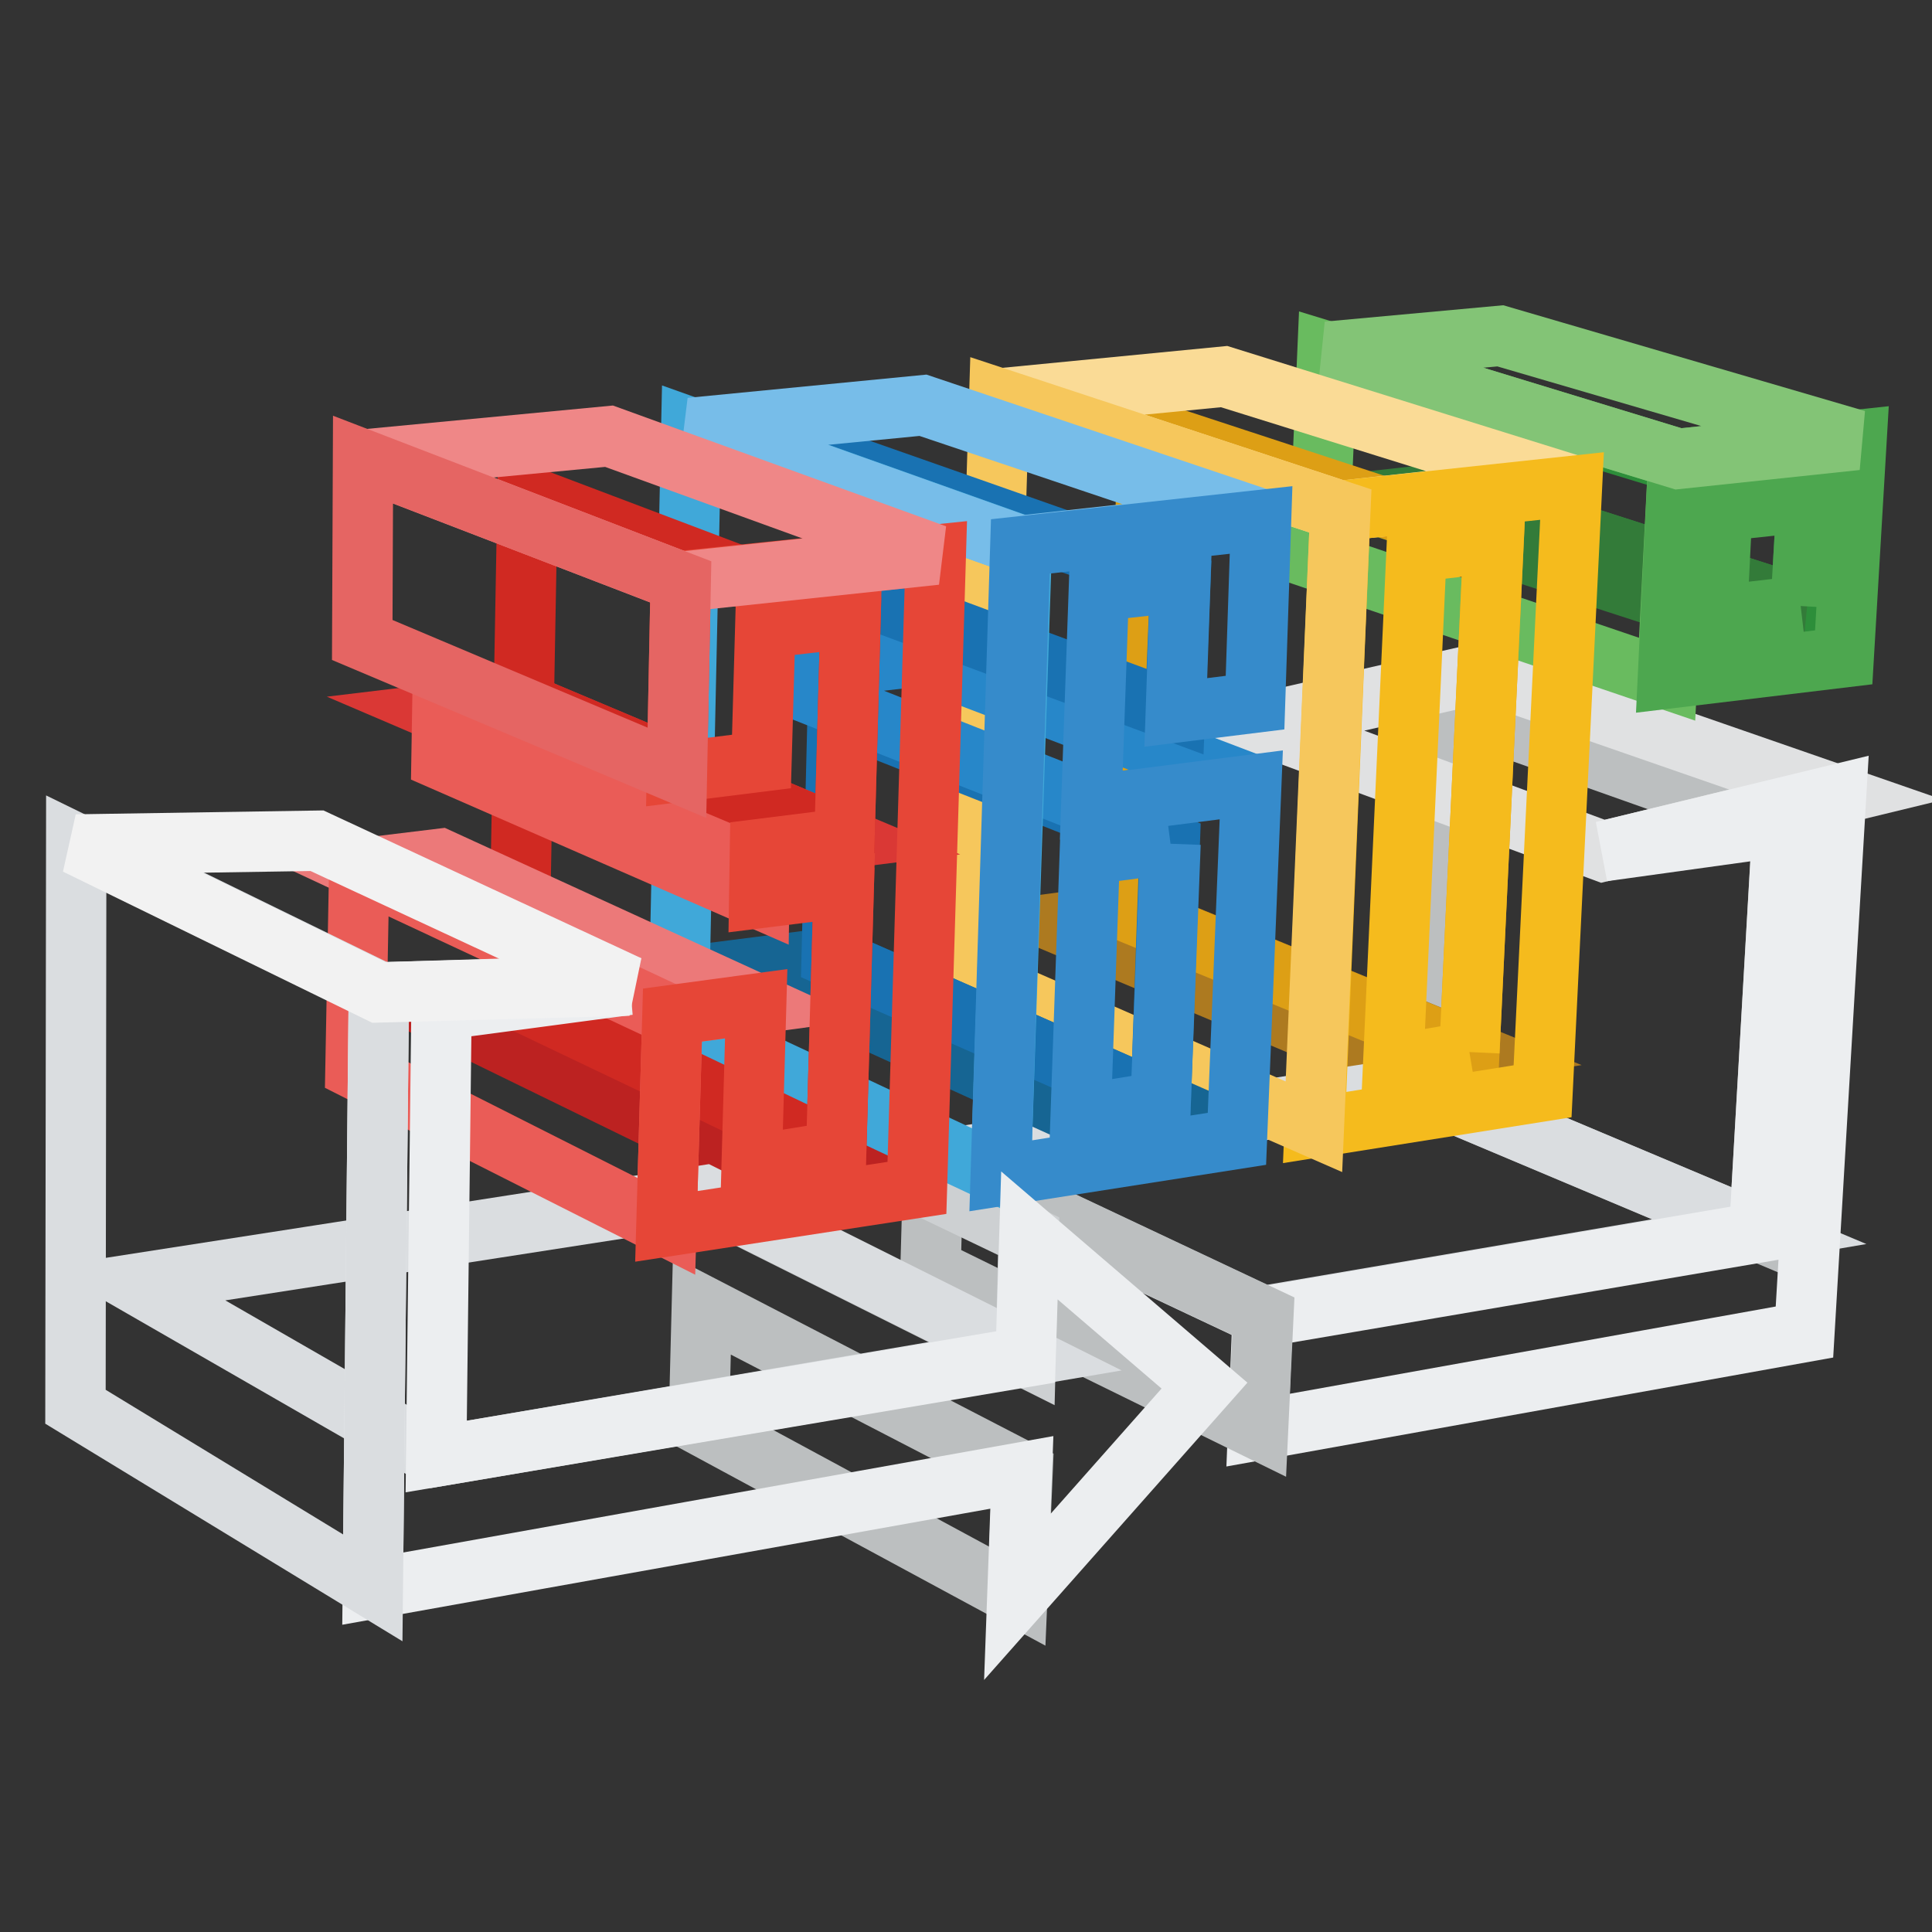
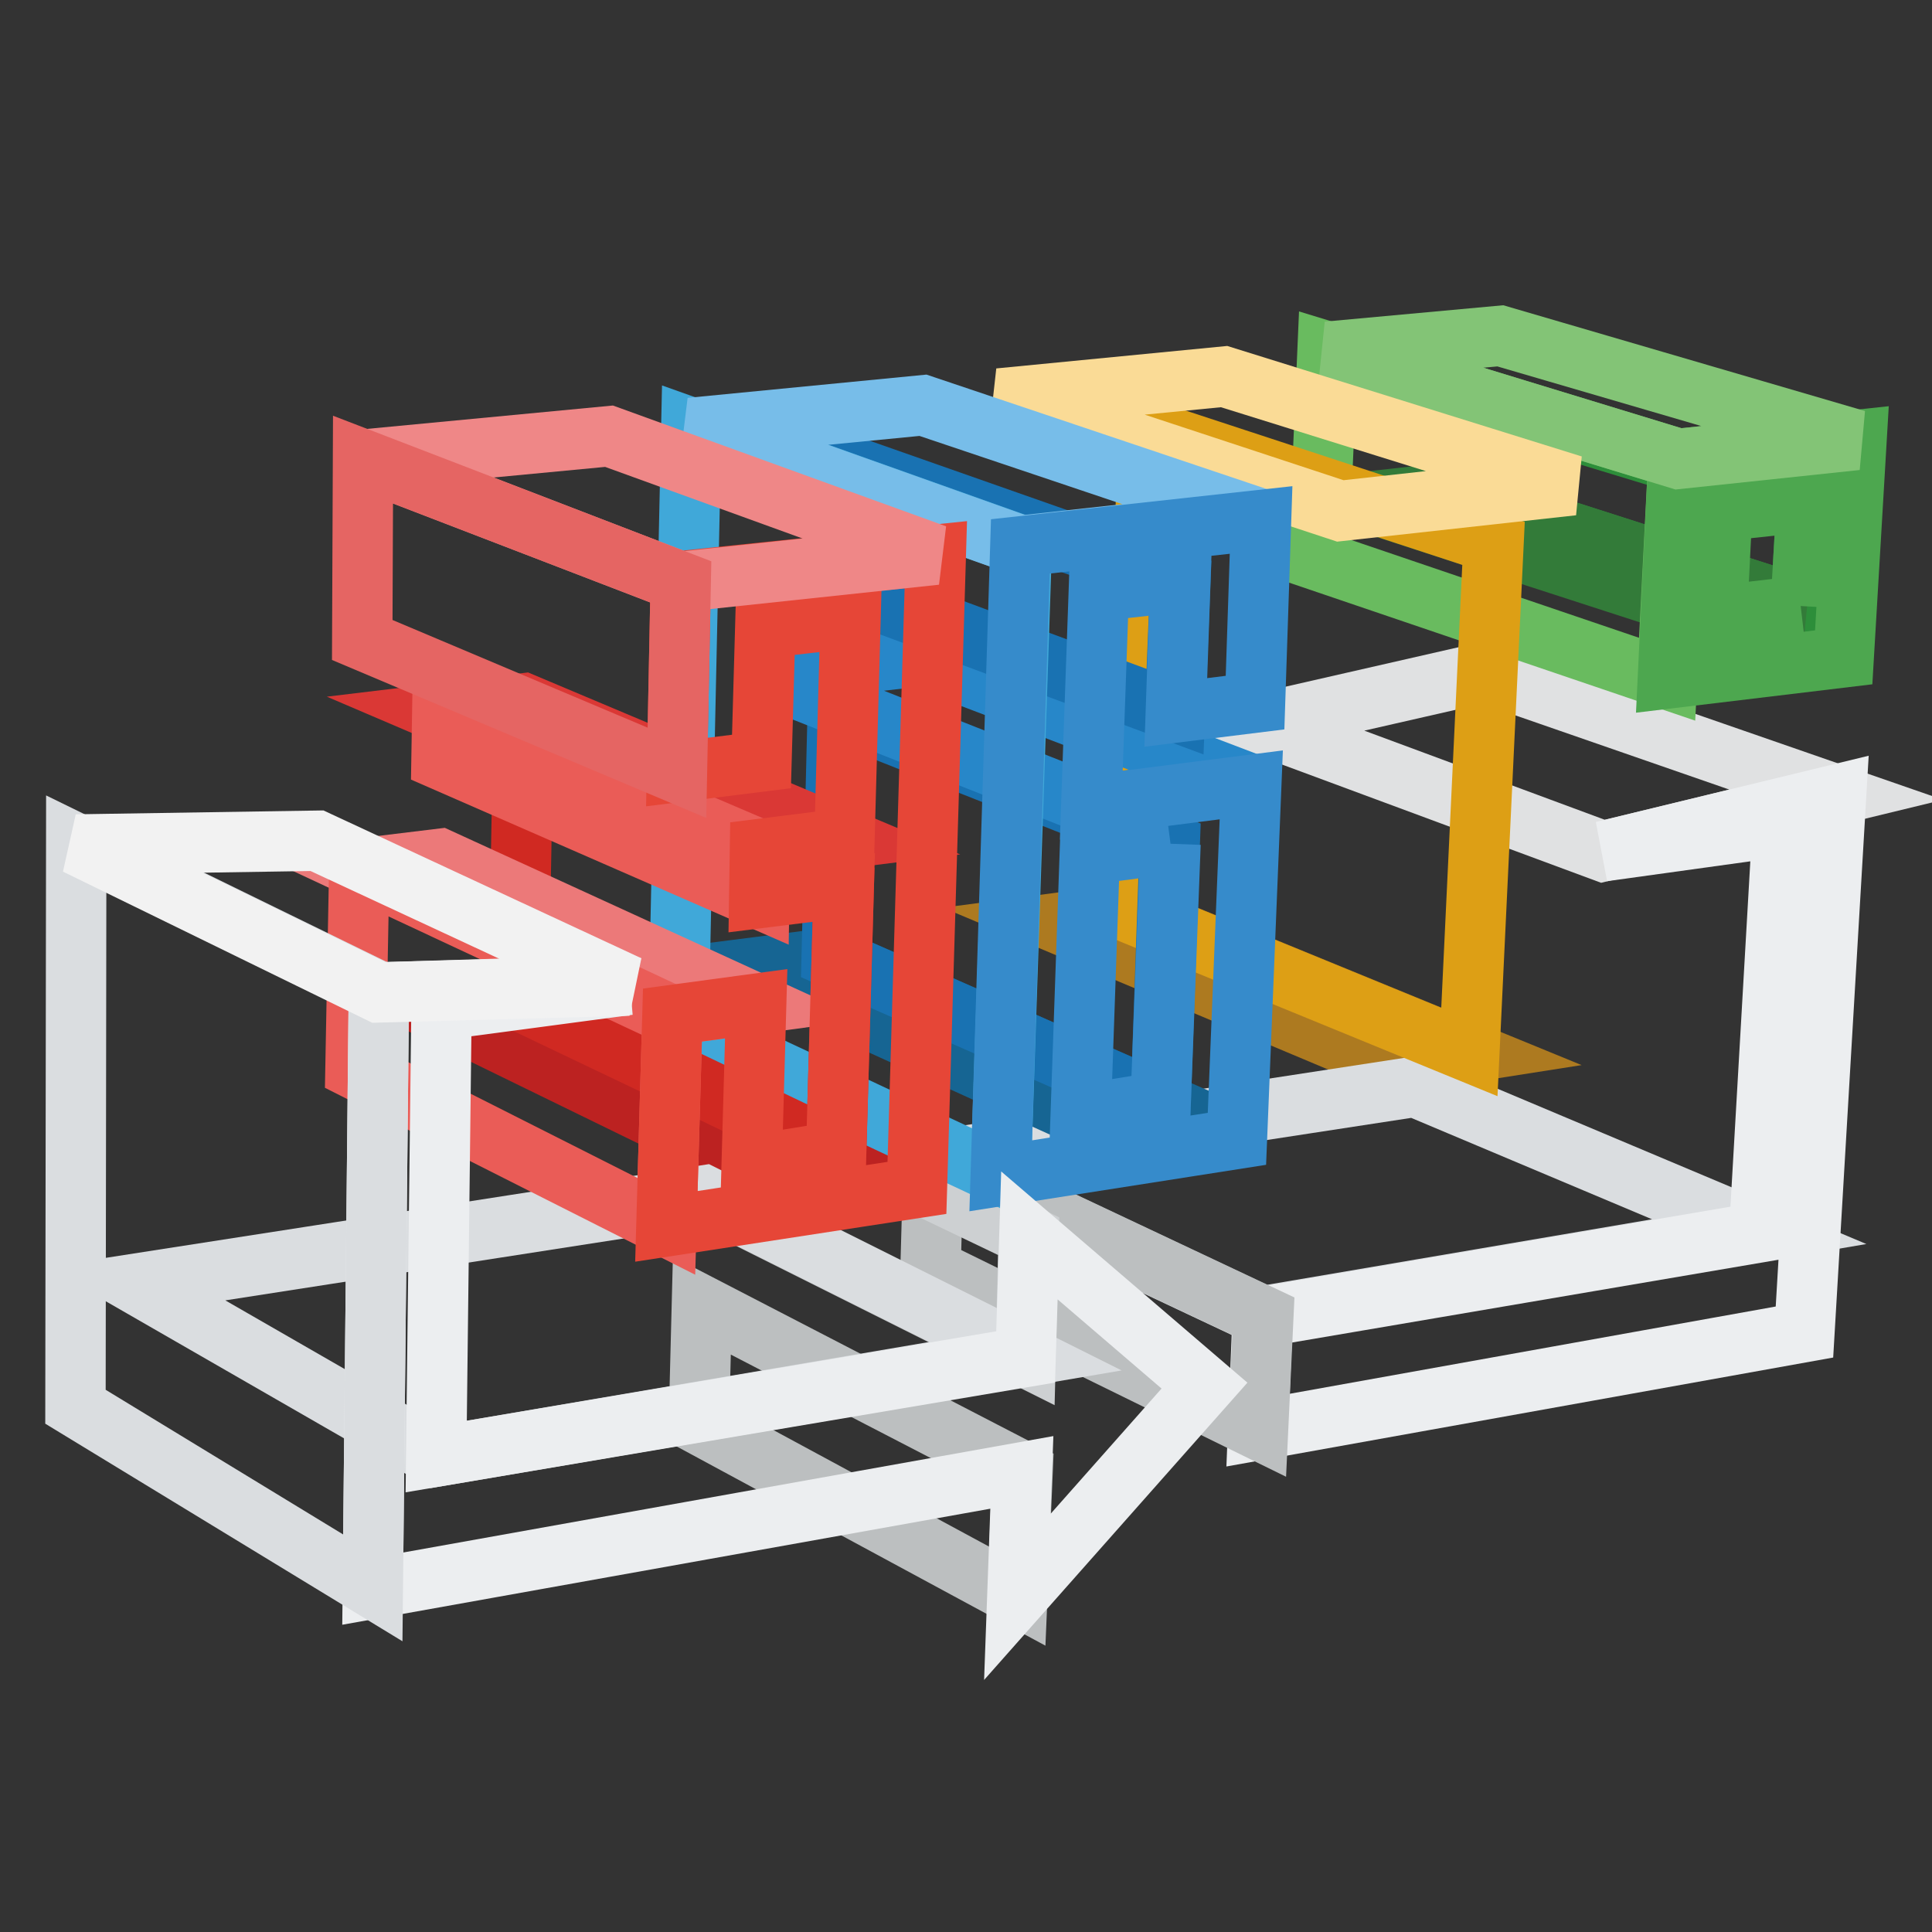
<svg xmlns="http://www.w3.org/2000/svg" version="1.1" x="0px" y="0px" viewBox="0 0 256 256" enable-background="new 0 0 256 256" xml:space="preserve">
  <rect x="0" y="0" width="256" height="256" fill="#333333" stroke="none" />
  <g>
-     <path stroke-width="8" fill-opacity="0" stroke="#bcbfc0" d="M233.1,163.2l-45.6-19.2l2.4-51.1l46.3,16.4L233.1,163.2z" />
    <path stroke-width="8" fill-opacity="0" stroke="#2d8e3a" d="M238.6,80.3l-46.8-15l0.6-13.1l47,14.3L238.6,80.3z" />
    <path stroke-width="8" fill-opacity="0" stroke="#337b39" d="M227.6,81.6L181,66.5l10.8-1.2l46.8,15L227.6,81.6z" />
    <path stroke-width="8" fill-opacity="0" stroke="#e0e1e2" d="M212.4,112.8l-45.6-16.9l29.8-6.8l46.7,16.2L212.4,112.8z" />
    <path stroke-width="8" fill-opacity="0" stroke="#69bb5f" d="M220.9,90l-46.2-15.7l1.2-27.7l46.5,14.2L220.9,90z" />
-     <path stroke-width="8" fill-opacity="0" stroke="#4da74f" d="M222.4,60.8l23.6-2.5l-1.7,28.8L221,89.9L222.4,60.8L222.4,60.8z M238.6,80.3l0.8-13.8l-11.2,1.2l-0.7,13.9 L238.6,80.3" />
+     <path stroke-width="8" fill-opacity="0" stroke="#4da74f" d="M222.4,60.8l23.6-2.5l-1.7,28.8L221,89.9L222.4,60.8L222.4,60.8M238.6,80.3l0.8-13.8l-11.2,1.2l-0.7,13.9 L238.6,80.3" />
    <path stroke-width="8" fill-opacity="0" stroke="#83c476" d="M222.4,60.8l-46.5-14.2l22.9-2.1L246,58.3L222.4,60.8z" />
    <path stroke-width="8" fill-opacity="0" stroke="#ad7a20" d="M184.6,141l-44.5-18.7l9.8-1.3l44.9,18.4L184.6,141z" />
    <path stroke-width="8" fill-opacity="0" stroke="#dadde0" d="M167.3,174.4l-43.7-20.6l63.9-9.8l45.6,19.2L167.3,174.4z" />
    <path stroke-width="8" fill-opacity="0" stroke="#eceef0" d="M243.3,105.3l-4.2,71.2l-72.4,13l0.6-15l65.8-11.2l3.1-53.8l-23.8,3.3L243.3,105.3z" />
    <path stroke-width="8" fill-opacity="0" stroke="#bcbfc0" d="M166.7,189.4l-43.4-21.3l0.4-14.3l43.7,20.6L166.7,189.4z" />
    <path stroke-width="8" fill-opacity="0" stroke="#dd9f15" d="M194.7,139.4L149.8,121l2.4-64l45.7,15L194.7,139.4z" />
    <path stroke-width="8" fill-opacity="0" stroke="#fadb96" d="M177.6,67.7l-45.2-14.9l29.8-2.9l46.2,14.4L177.6,67.7z" />
-     <path stroke-width="8" fill-opacity="0" stroke="#f5bb1d" d="M177.6,67.7l30.7-3.3l-3.9,80.2l-30.2,4.8L177.6,67.7z M194.7,139.4l3.2-67.5l-10.2,1.2l-3.1,68 L194.7,139.4" />
-     <path stroke-width="8" fill-opacity="0" stroke="#f6c75c" d="M174.1,149.3L130,130l2.4-77.2l45.2,14.9L174.1,149.3z" />
    <path stroke-width="8" fill-opacity="0" stroke="#bcbfc0" d="M134.8,211.5l-42.2-22.8L93,173l42.5,22L134.8,211.5z" />
    <path stroke-width="8" fill-opacity="0" stroke="#cdd0d2" d="M135.9,179.8l-42.6-21.3l0.2-15.2l42.8,20.5L135.9,179.8z" />
    <path stroke-width="8" fill-opacity="0" stroke="#166593" d="M143.2,147.8L100,128.2l10.2-1.3l43.6,19.2L143.2,147.8z" />
    <path stroke-width="8" fill-opacity="0" stroke="#1972b2" d="M153.8,146.1l-43.6-19.2l0.8-32.5l44,17.4L153.8,146.1z" />
    <path stroke-width="8" fill-opacity="0" stroke="#2787c9" d="M144.6,106.7l-43.7-17.3l20.5-2.4l44.4,16.9L144.6,106.7z" />
    <path stroke-width="8" fill-opacity="0" stroke="#1972b2" d="M155.7,94.3l-44.2-16.4l0.5-16.4l44.4,15.6L155.7,94.3z" />
    <path stroke-width="8" fill-opacity="0" stroke="#bc2221" d="M99.6,154.4L58,134.1l10.7-1.5l42.1,20.1L99.6,154.4z" />
    <path stroke-width="8" fill-opacity="0" stroke="#40a8d9" d="M132.6,155.7l-42.7-20l1.7-79l43.8,15.6L132.6,155.7z" />
    <path stroke-width="8" fill-opacity="0" stroke="#77bde9" d="M135.3,72.3L91.5,56.7l30.8-3l44.9,15.1L135.3,72.3z" />
    <path stroke-width="8" fill-opacity="0" stroke="#368bcb" d="M166.3,93.1l-10.5,1.3l0.6-17.3l-10.8,1.2l-1,28.4l21.2-2.7l-1.9,46.9l-31.3,4.9l2.6-83.4l31.9-3.5 L166.3,93.1L166.3,93.1z M155.1,111.8l-10.7,1.4l-1.2,34.5l10.6-1.7L155.1,111.8" />
    <path stroke-width="8" fill-opacity="0" stroke="#d02922" d="M110.8,152.6l-42.1-20.1l0.6-33.1l42.5,18.2L110.8,152.6z" />
    <path stroke-width="8" fill-opacity="0" stroke="#da3835" d="M100.7,112.5l-42.1-18l10.8-1.3l42.5,17.9L100.7,112.5z" />
    <path stroke-width="8" fill-opacity="0" stroke="#ea5c57" d="M100.6,119.1l-42.1-18.4l0.1-6.1l42.1,18L100.6,119.1z" />
-     <path stroke-width="8" fill-opacity="0" stroke="#d02922" d="M111.9,111.1L69.4,93.2l0.5-27.5l42.8,16.2L111.9,111.1z" />
    <path stroke-width="8" fill-opacity="0" stroke="#ec7979" d="M89.1,134.5l-41.5-19.4l10.7-1.3l41.9,19.2L89.1,134.5z" />
    <path stroke-width="8" fill-opacity="0" stroke="#dadde0" d="M57.8,193L18,170.1l75.3-11.7l42.6,21.3L57.8,193z" />
    <path stroke-width="8" fill-opacity="0" stroke="#ea5c57" d="M88.3,162.5l-41.2-20.8l0.5-26.5l41.5,19.4L88.3,162.5z" />
    <path stroke-width="8" fill-opacity="0" stroke="#e64637" d="M124,73.5l-2.5,83.9l-33.2,5.1l0.8-28l11.1-1.5l-0.6,21.4l11.2-1.8l1-35l-11.2,1.4l0.1-6.5l11.2-1.4 l0.8-29.2l-11.3,1.3l-0.5,17.7l-11.2,1.4l0.5-25.3L124,73.5z" />
    <path stroke-width="8" fill-opacity="0" stroke="#ef8787" d="M90.2,77.1L48.1,60.9l32.6-3.1L124,73.5L90.2,77.1z" />
    <path stroke-width="8" fill-opacity="0" stroke="#e56563" d="M89.7,102.4L48,84.8l0.1-23.9l42.1,16.2L89.7,102.4z" />
    <path stroke-width="8" fill-opacity="0" stroke="#eceef0" d="M50.2,131.5l33.1-1l-24.8,3.3L57.8,193l78.1-13.2l0.5-16.1l23.2,19.9l-24.8,28l0.6-16.5l-86,15.4 L50.2,131.5z" />
    <path stroke-width="8" fill-opacity="0" stroke="#dadde0" d="M49.4,210.4L10,186.4l0.1-74.6l40.1,19.6L49.4,210.4z" />
    <path stroke-width="8" fill-opacity="0" stroke="#f2f2f2" d="M50.2,131.5l-40.1-19.6l31.9-0.5l41.3,19.2L50.2,131.5z" />
  </g>
</svg>